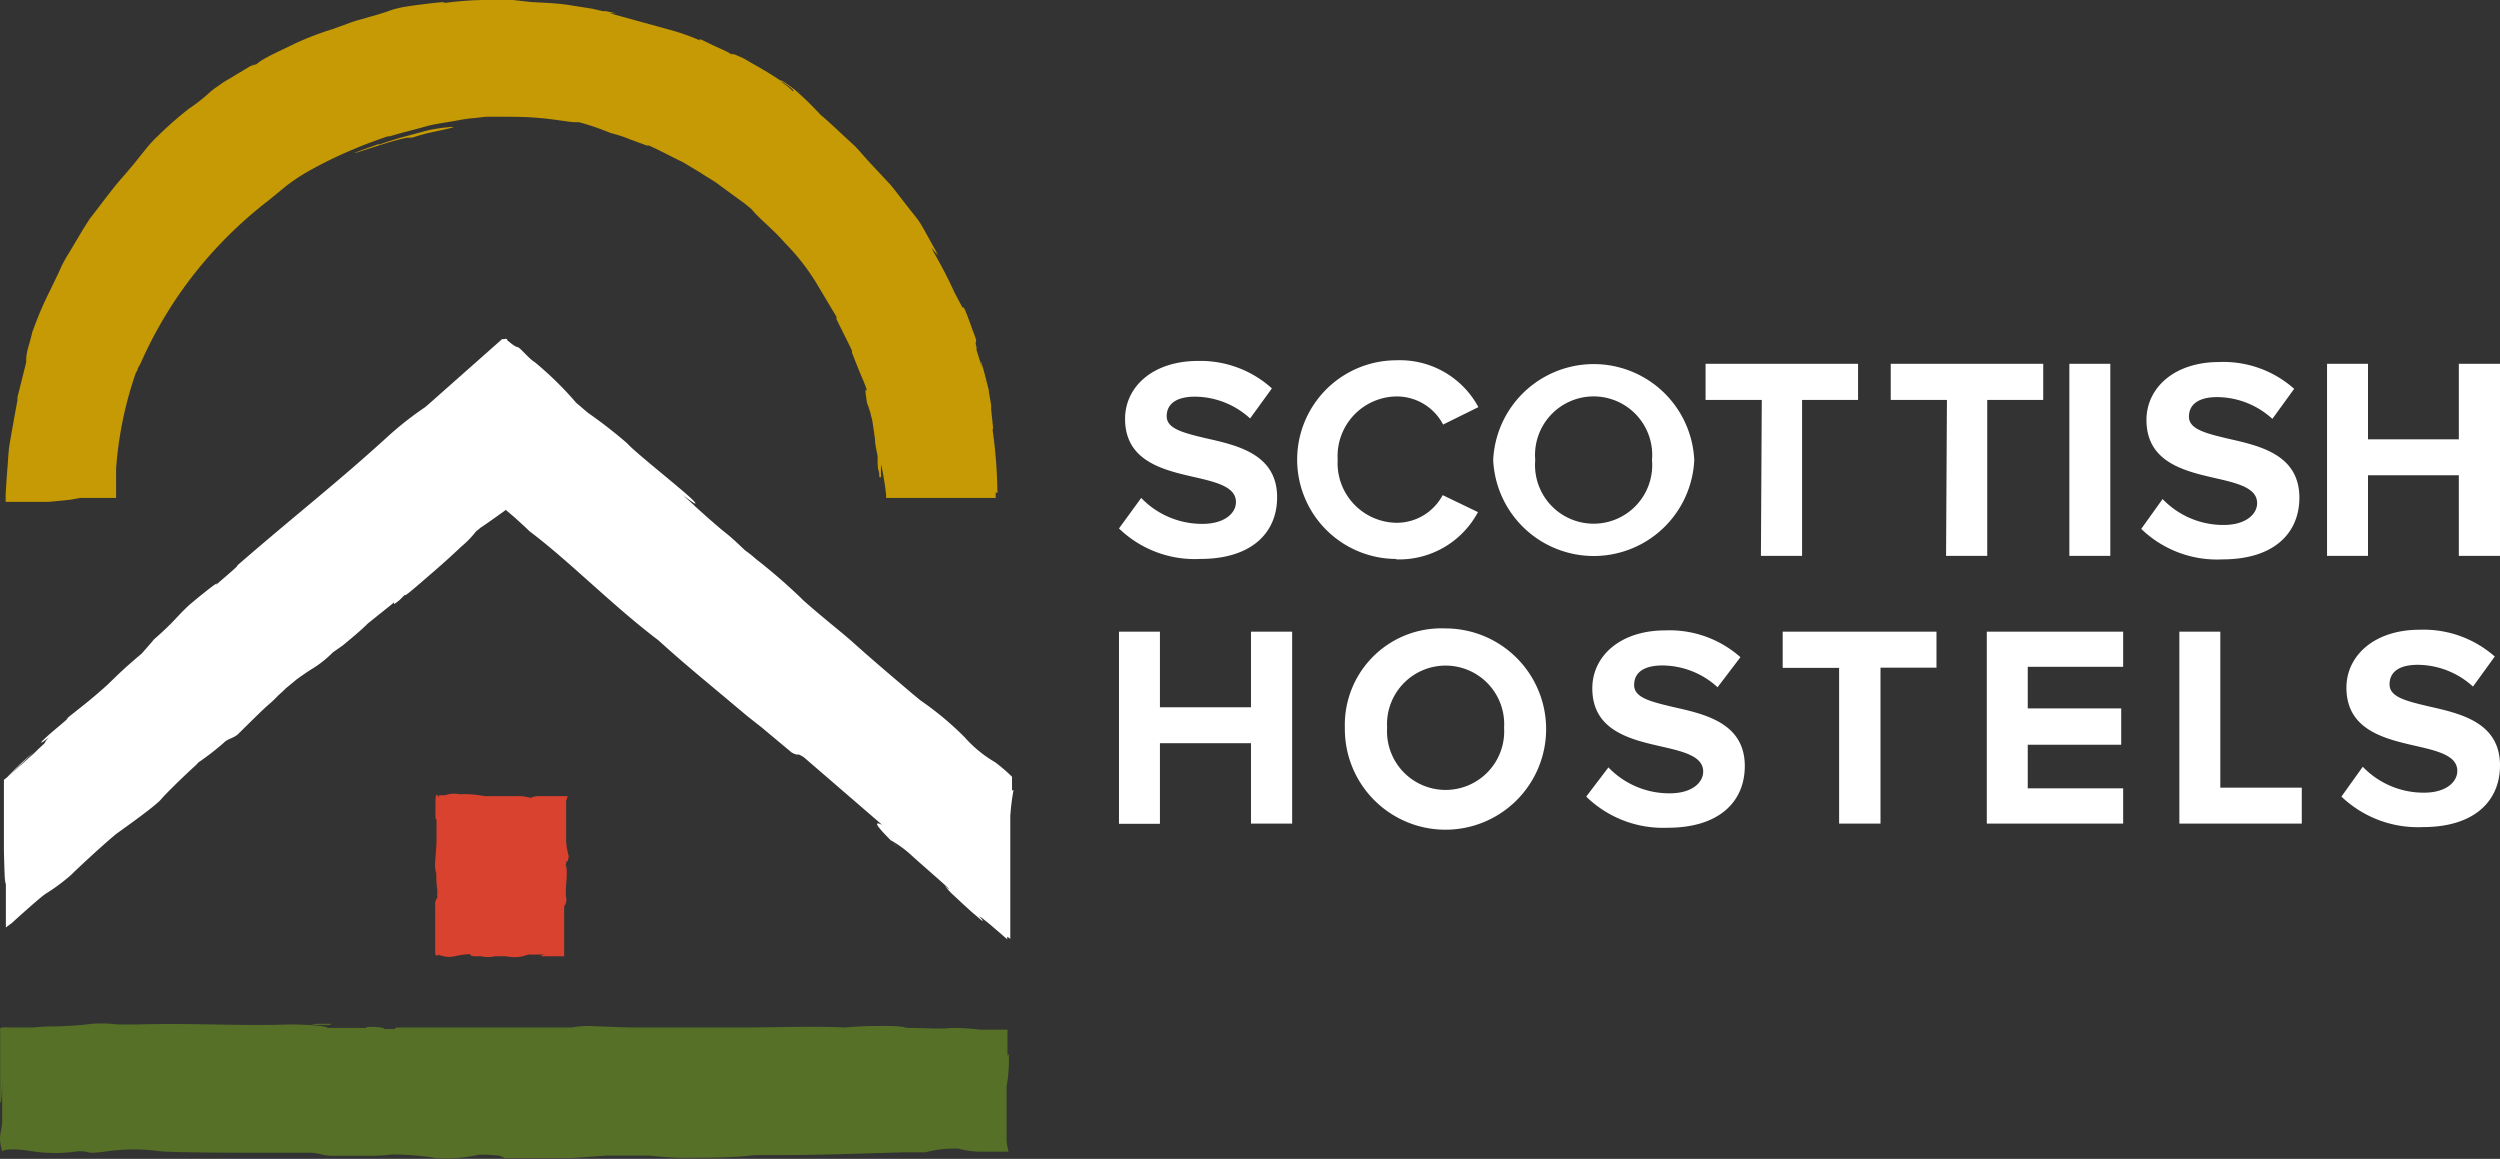
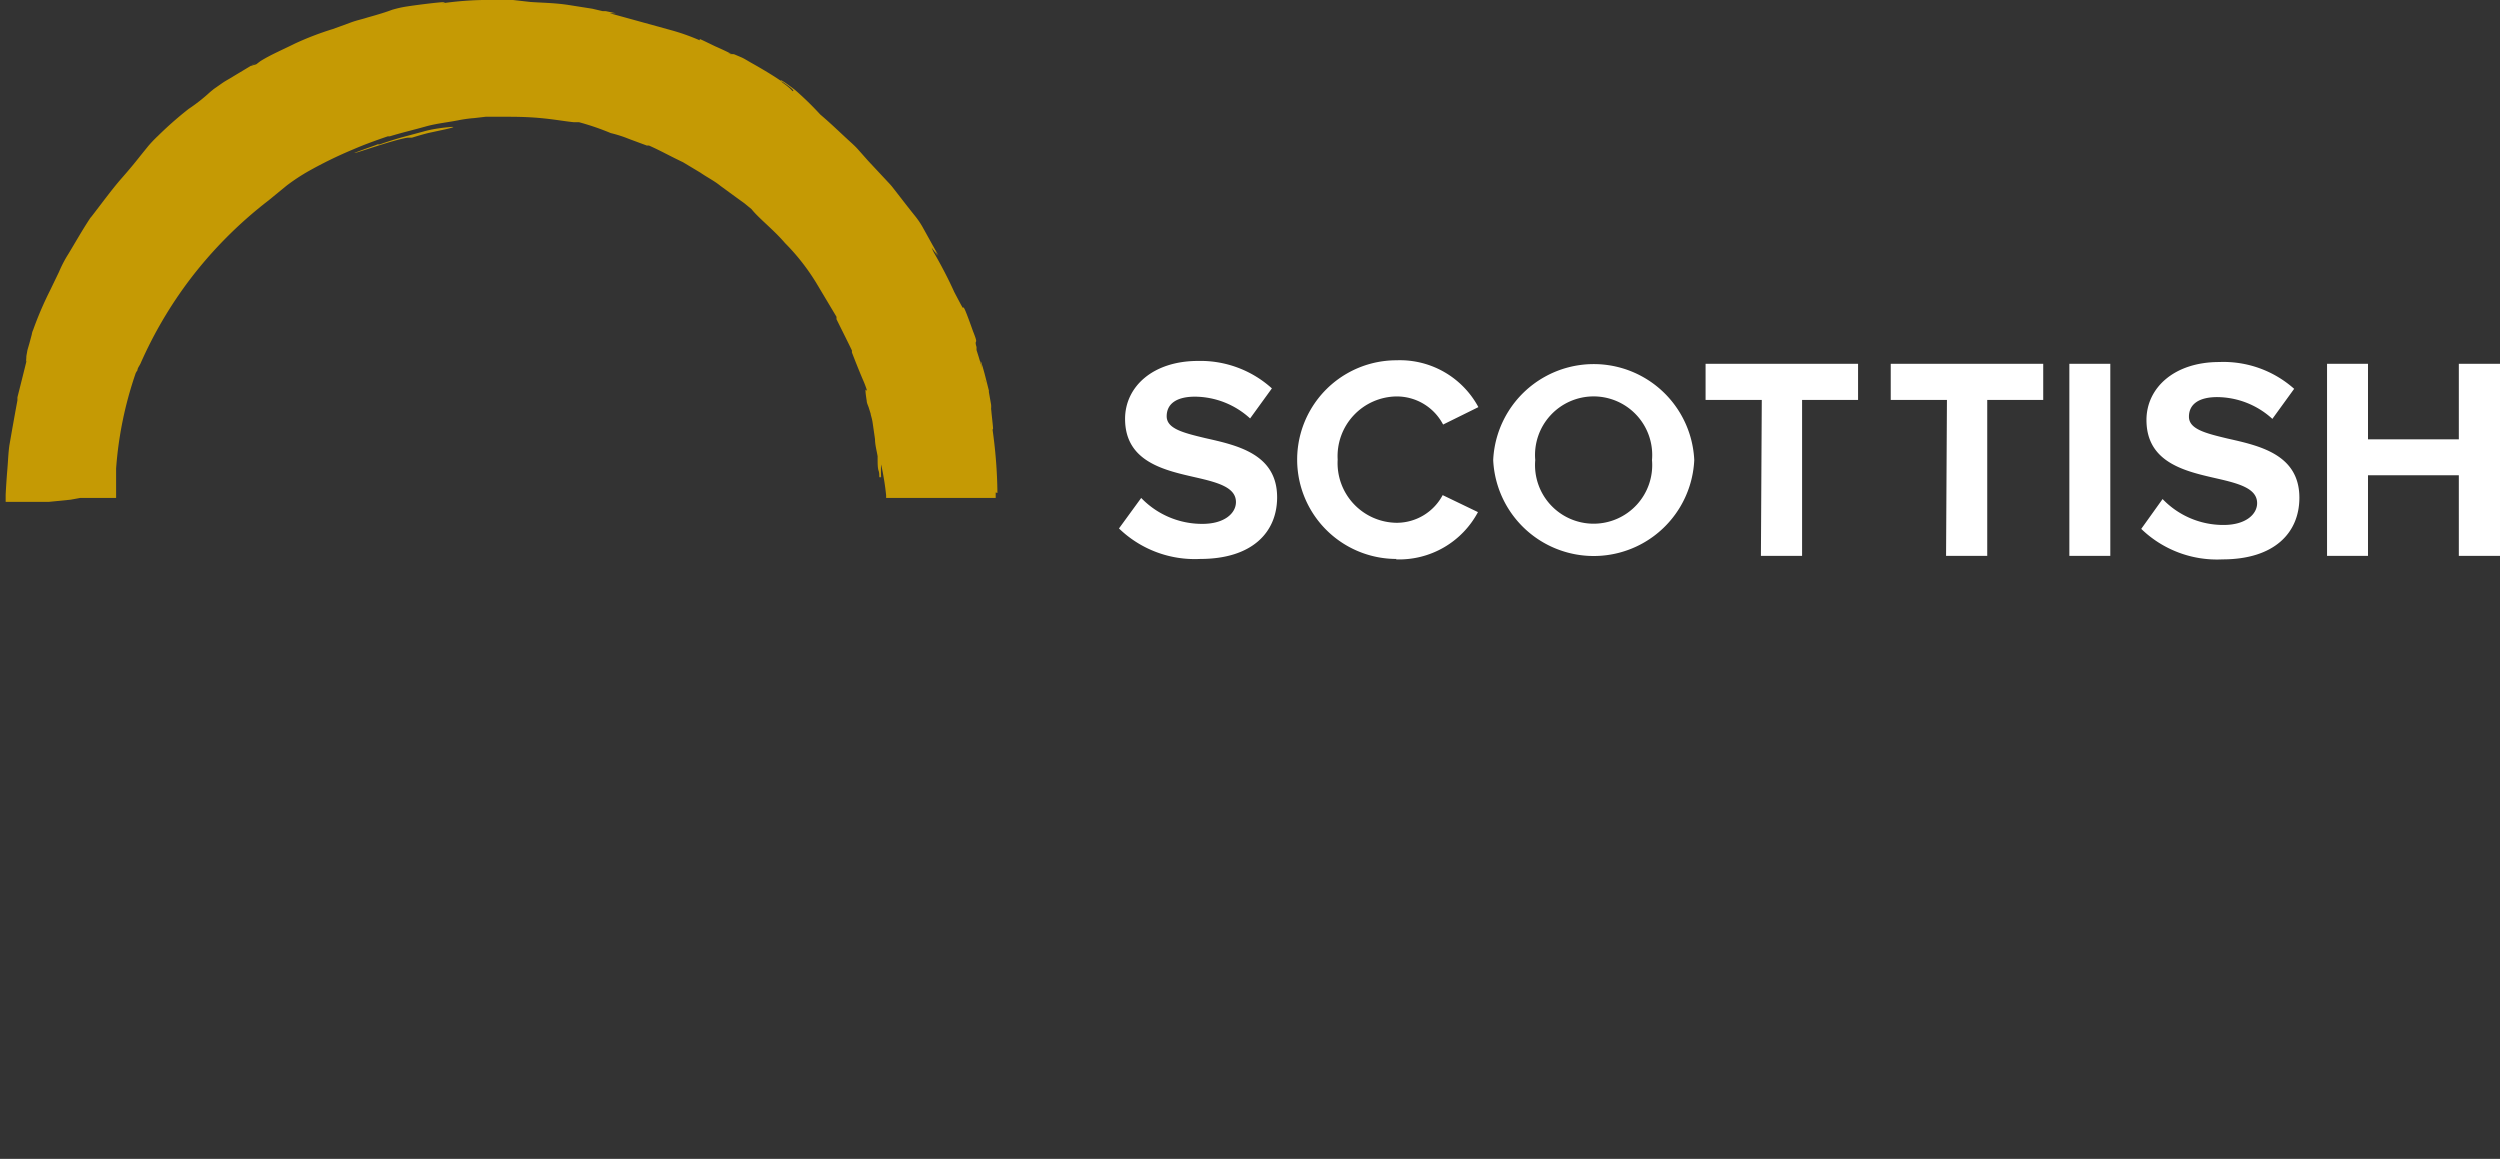
<svg xmlns="http://www.w3.org/2000/svg" viewBox="0 0 114.77 53.2">
  <rect x="0" y="0" width="114.77" height="53.2" fill="#333333" stroke="none" />
  <defs>
    <style>.cls-1{fill:#567028;}.cls-2{fill:#d8422e;}.cls-3{fill:#c59a04;}.cls-4{fill:#fff;}</style>
  </defs>
  <g id="Layer_2" data-name="Layer 2">
    <g id="Layer_1-2" data-name="Layer 1">
-       <path class="cls-1" d="M15.18,47l-.62,0-.31.05c.47,0,.62,0,.93,0m31.09,5.68a1.8,1.8,0,0,1-.06-.42c0-.2,0-.47,0-.86,0-.58,0-1.17,0-1v-.58a6.52,6.52,0,0,0,.1-1.47c0-.08,0,0-.06.07s0,0,0,0a.65.65,0,0,0,0-.11s0-.18,0-.3,0-.52,0-.79H45a10.56,10.56,0,0,0-1.3-.08c-.47.06-1.46,0-1.82,0h-.18c-.19,0-.09-.09-1.08-.09-.76,0-.9,0-1.89.07-1.19-.07-3.27,0-4.68,0-.3,0-.67,0-1.08,0H32c-.93,0-1.9,0-2.61,0-1,0-2.17-.07-2.46-.07a4.35,4.35,0,0,0-.68.07H18.36c-.28,0-.24.05-.21.07l-.18,0c-.11,0-.29,0-.49,0,.42,0,0-.1-.5-.1.08,0-.29,0-.13.05h.39s0,0-.06,0H16.4l-.8,0-.57,0h0c0-.06-.43-.14-1.69-.16-2.47.08-4.21-.07-7,0,.05,0-.06,0-.23,0l-.72,0A5.8,5.8,0,0,0,4.23,47a15.78,15.78,0,0,1-1.77.12l.25,0h0c-.37,0-.77,0-1.17.05H1l-.67,0a.23.23,0,0,0-.14,0H.09v0c-.12.06-.08,0-.08.31s0,.23,0,.6c0,.12,0,.36,0,.62s0,.44,0,.65,0-.13,0,.16,0,.82,0,1.11c.05.08.08-.42.09-1,0,.2,0,.36,0,.45v1.38c0,.31-.1.57-.1.83a2.22,2.22,0,0,0,.1.57s.23-.19,1.36,0a7,7,0,0,0,2.13,0c.68,0,.21.16,1.36,0a9,9,0,0,1,2.39,0c.73.07,3.86.07,4.48.07h2.4c.41,0,.62.14,1,.14h1.82A7.78,7.78,0,0,0,18,53a13.06,13.06,0,0,1,2,.16,7,7,0,0,0,2-.15,6.62,6.62,0,0,1,.94.05l.23.1h3.15l1.55-.11c.65,0,1.28,0,1.72,0l.24,0a13.9,13.9,0,0,0,2,.1c.53,0,1.92,0,2.79-.12l.86,0c2.19,0,3.9-.07,6-.13h1A5.34,5.34,0,0,1,44,52.73a3.88,3.88,0,0,0,1.15.14h.71l.44,0" />
-       <path class="cls-2" d="M26,36.74l.06-.19H24.63a1.43,1.43,0,0,0-.28.08,1.9,1.9,0,0,0-.45-.08H22.24a4.61,4.61,0,0,0-1.06-.09l-.09,0a1.29,1.29,0,0,0-.67.05l-.27,0c0,.29-.16-.47-.16.42v.28a.24.24,0,0,1,0-.09v.27c0,.14,0,.23.05.23,0,.22,0,.55,0,.87h0c0,.43-.06.91-.06,1.08a1.33,1.33,0,0,0,.05.54h0a4.92,4.92,0,0,0,.05.79,2,2,0,0,0,0,.31h0v0s0,0,0,0a.42.42,0,0,0-.1.33c0,.37,0-.05,0,.39s0,.18,0,.68v1.12c0,.23.16.1.16.1a1.22,1.22,0,0,0,.7.08,3.53,3.53,0,0,1,.71-.11h0c.07,0,0,.1.25.1l.28,0a1.34,1.34,0,0,0,.64,0h.5a1.91,1.91,0,0,0,.78,0l.26-.08h0l.1,0a1.3,1.3,0,0,0,.28,0c.08,0,.12,0,.22,0l.16,0h.27l-.16,0c-.19,0-.37.05-.23.08h1c0-.31,0-.62,0-.92s0-.44,0-.65l0,0v-.5s0-.12,0-.22a.48.48,0,0,0,.1-.33c-.08-.54.07-.91,0-1.51-.06,0,0-.14,0-.24.05.12.1-.12.11-.23a3.07,3.07,0,0,1-.12-.69l0,0V36.74Z" />
      <path class="cls-3" d="M17.36,6.62c-.34.13-.71.25-1.09.4,0,.05,1.74-.59,2.44-.7l.2,0c.26-.08.53-.16.78-.22l.74-.16c.4-.09.54-.14.14-.1s-.79.1-1.14.2l-1,.27c-.28.08-.73.22-1,.32l-.08,0m28.44,16h0a22.14,22.14,0,0,0-.23-2.95,0,0,0,0,1,0,0c.07.18,0-.28-.06-.92a1.1,1.1,0,0,0,0-.18l-.12-.68c-.1-.39-.19-.77-.25-1-.3-1,.1.63.27,1.33l0-.15a.68.68,0,0,1,0-.14c-.1-.39-.19-.77-.26-1-.23-.77,0,0,.14.76l-.07-.22,0-.09c-.11-.44-.24-.89-.38-1.32,0-.09,0-.14,0-.14-.13-.43.13,0-.16-.72-.39-1.1-.43-1.12-.45-1.09s0,.07-.41-.71c-.28-.62-.6-1.23-.94-1.82a1.77,1.77,0,0,1-.1-.22l.28.38-.19-.34c0,.07.13.17.24.34-.19-.32-.32-.56-.47-.83l-.25-.45a3.87,3.87,0,0,0-.36-.54c-.42-.52-.78-1-1.09-1.39l-.07-.08-1-1.07-.47-.53c-.16-.18-.34-.33-.52-.5-.37-.34-.75-.71-1.21-1.1A14.53,14.53,0,0,0,36.5,4.13c-.55-.42-.69-.49-.65-.42.65.42.6.49.53.47h0s-.09-.13-.46-.39l-.06-.07c-.29-.2-.72-.47-1.36-.83-.18-.1-.33-.2-.47-.26l-.33-.14a.61.61,0,0,0-.15,0l-.2-.1c-.05,0,0,0,.31.13-.28-.15-.57-.28-.84-.4-.68-.33-.73-.35-.7-.32s0,0,0,.05a9.68,9.68,0,0,0-1.33-.47L28,.61l.23,0h.05L27.8.51l-.14,0L27.19.4,26.11.23c-.64-.1-1.22-.1-1.76-.14L23.55,0a6.44,6.44,0,0,0-.76,0h-.05a15,15,0,0,0-2.81.21l.06,0c.46-.08.51-.11.35-.11s-1.1.11-1.68.2A5.06,5.06,0,0,0,18,.45c-.26.1-.65.22-1.12.35-.24.08-.5.13-.77.23l-.82.3A13.8,13.8,0,0,0,13.54,2c-.56.28-1.13.52-1.59.81L11.7,3l.07-.05L11.6,3c-.11.06-.09,0,.12-.1l-1,.6c-.17.11-.35.2-.51.31l-.4.28-.17.14A7.88,7.88,0,0,1,8.66,5,16.56,16.56,0,0,0,7.25,6.24a6,6,0,0,0-.44.46l-.34.42c-.22.28-.47.59-.9,1.08S4.63,9.39,4.21,9.93L4.15,10c-.37.56-.68,1.11-1,1.64a5.6,5.6,0,0,0-.44.84l-.42.87a16,16,0,0,0-.77,1.8.66.66,0,0,0-.06.2l-.11.41-.09.31-.05.28c0,.23-.05.35,0,.19,0,.06,0,.09,0,.06Q1,17.45.8,18.24l0,.14c-.13.7-.25,1.38-.37,2.07-.05.36-.06.72-.09,1.07s-.06.79-.08,1.19c0,.11,0,.23,0,.33h1l.93,0h.05l1-.1.44-.08.25,0H5.33c0-1.58,0,.3,0-1.35a17.22,17.22,0,0,1,.9-4.38A.87.87,0,0,1,6.31,17c0-.1.09-.2.14-.31a19.24,19.24,0,0,1,2.23-3.81A19.44,19.44,0,0,1,12.33,9.2l.83-.68a9,9,0,0,1,1-.66,19.33,19.33,0,0,1,2.05-1c.51-.22,1-.4,1.59-.6l.09,0c.55-.17,1.11-.3,1.64-.45s1.09-.2,1.57-.3a6.07,6.07,0,0,1,.68-.09l.52-.06h.16l.7,0c.41,0,1,0,1.65.06s1.12.15,1.53.19l.24,0a11.79,11.79,0,0,1,1.46.5,5.83,5.83,0,0,1,.84.27l.81.3.1,0c.52.23,1,.5,1.57.77l.8.48c.3.21.63.37.91.6l.74.54.36.26.33.27c.33.42,1,.93,1.54,1.56a9.9,9.9,0,0,1,1.44,1.84l.92,1.54a.54.54,0,0,1,0,.11c.25.51.5,1,.71,1.44l0,.09c.18.47.35.89.49,1.22a4.76,4.76,0,0,1,.19.49s0,0,0,.06c-.06-.11-.09-.12,0,.46,0,.1.08.24.11.36l.07.22c0,.06.06.2.09.41l.11.76c0,.26.08.54.12.79,0,0,0,.06,0,.09,0,.24,0,.45.05.59s0,.33.06.27v-.21c0,.2,0,.26.05.21a5.26,5.26,0,0,1,0-.58l0,0a12.28,12.28,0,0,1,.23,1.41l0,.13s0,0,.08,0H41l.29,0,.63,0h3.65q0,.07,0,0h0q0,.07,0,0h.14v-.25" />
-       <path class="cls-4" d="M.32,35.69l1.22-1.15A13.46,13.46,0,0,0,.32,35.69m31-13h0m0,0h0m15.14,13.6v-.63a7.18,7.18,0,0,0-.78-.67,5.67,5.67,0,0,1-1.4-1.15,14.25,14.25,0,0,0-2-1.67c-.15-.11-.79-.66-1.39-1.17s-1.22-1.05-1.72-1.5-1.44-1.18-2.28-1.93a.59.59,0,0,1-.08-.08,26.51,26.51,0,0,0-2.11-1.83,5.21,5.21,0,0,0-.49-.39c-.27-.25-.57-.55-.89-.8-.47-.37-1.46-1.27-1.46-1.27s.18.15-.29-.27l-.23-.21h0l0,0h0l0,0h0s.83.65.52.29-2.71-2.24-3.07-2.66a21.6,21.6,0,0,0-1.8-1.4l-.54-.46h0a15.42,15.42,0,0,0-1.92-1.88c-.26-.15-.67-.68-.78-.68s-.46-.31-.46-.31,0-.09-.11-.06-.09,0-.12,0l-3.23,2.86-.31.27a15.21,15.21,0,0,0-1.64,1.28c-2.43,2.22-4.27,3.63-7,6,.14-.06-.48.46-.93.85l-.06.05c.32-.34-.72.49-1.22.92-.63.59-.66.75-1.69,1.64l.08-.06L6.51,30c-.88.74-1.12,1-1.58,1.44-.83.75-1.28,1.07-1.77,1.47-.29.26.15-.1-.14.16s-.84.69-1.13,1c0,.06.15-.06.42-.27a.94.94,0,0,0-.27.33l-.5.46.24-.2L.32,35.69l-.14.11,0,3.25s.05,2.29.09,1.26v-.76l0-.26c0,.05,0-.23,0-.19v2.23c0,.44,0,.85,0,1.19v.06l0,0,.06-.05.22-.16c.17-.16,1.2-1.09,1.53-1.33a8.43,8.43,0,0,0,1.2-.89c.36-.36,1.77-1.66,2.13-1.92S7.14,37,7.4,36.69,8.63,35.45,9,35.12L9.11,35h0a11.81,11.81,0,0,0,1.15-.89c.2-.21.46-.21.67-.41s1.1-1.1,1.41-1.36a5,5,0,0,0,.42-.4c.16-.15.29-.26.35-.33l.52-.43c.25-.18.54-.38.74-.5a4.93,4.93,0,0,0,.91-.73l.47-.33c.64-.53.9-.76,1.14-1L18,27.73l.09-.08s.05,0,0,0l0,.05c-.06.11.26-.16.26-.16l.23-.23c0,.06.1,0,1.19-.95.47-.4,1-.88,1.41-1.27a4.35,4.35,0,0,0,.67-.69l.22-.18c.16-.1.85-.59,1.15-.81l.39.33c.26.24.51.46.7.65,1.79,1.34,3.82,3.42,5.91,5,1.1,1,2.1,1.82,3.08,2.64l1,.84.66.52,1.39,1.16c.17.09.27.11.3.08a1.3,1.3,0,0,1,.26.14l3.59,3.1a.08.08,0,0,0,0,0c-.38-.18-.4-.06.69,1-.06-.07-.16-.16-.32-.31a5.12,5.12,0,0,1,1,.73c.57.52,1.91,1.66,1.66,1.51l-.15-.13a3.45,3.45,0,0,0,.43.46l.45.42.33.3.47.4c.13.1,0-.09-.12-.18v0a.76.76,0,0,1,.15.08h0l.36.29.79.68V43l.14.1V37.47a10.08,10.08,0,0,1,.15-1.2" />
-       <path class="cls-4" d="M107.49,36.57a5.09,5.09,0,0,0,3.74,1.4c2.39,0,3.54-1.22,3.54-2.83,0-2-1.85-2.39-3.31-2.72-1-.24-1.76-.42-1.76-1s.45-.9,1.3-.9a3.79,3.79,0,0,1,2.53,1l1-1.38a4.94,4.94,0,0,0-3.45-1.23c-2.08,0-3.36,1.19-3.36,2.66,0,2,1.86,2.37,3.3,2.7,1,.23,1.79.46,1.79,1.12,0,.5-.5,1-1.53,1a3.87,3.87,0,0,1-2.81-1.19Zm-7.44,1.24h5.62V36.16h-3.74V29h-1.88Zm-8.84,0h6.26V36.19H93.09v-2h4.29V32.52H93.09V30.61h4.38V29H91.21Zm-6.78,0h1.9V30.65H88.9V29H81.84v1.66h2.59ZM72.82,36.57A5.05,5.05,0,0,0,76.56,38c2.39,0,3.54-1.22,3.54-2.83,0-2-1.86-2.39-3.32-2.72-1-.24-1.76-.42-1.76-1s.45-.9,1.3-.9a3.78,3.78,0,0,1,2.53,1l1.05-1.38a4.9,4.9,0,0,0-3.45-1.23c-2.08,0-3.35,1.19-3.35,2.66,0,2,1.85,2.37,3.3,2.7,1,.23,1.79.46,1.79,1.12,0,.5-.5,1-1.54,1a3.87,3.87,0,0,1-2.81-1.19Zm-3.77-3.16a2.69,2.69,0,1,1-5.37,0,2.69,2.69,0,1,1,5.37,0m-7.31,0a4.62,4.62,0,1,0,4.62-4.56,4.43,4.43,0,0,0-4.62,4.56m-4.31,4.4h1.89V29H57.43v3.47H53.25V29H51.37v8.82h1.88v-3.7h4.18Z" />
      <path class="cls-4" d="M112.88,25.52h1.89V16.7h-1.89v3.47h-4.17V16.7h-1.88v8.82h1.88v-3.7h4.17ZM98.3,24.28a5,5,0,0,0,3.73,1.4c2.38,0,3.53-1.22,3.53-2.83,0-2-1.85-2.39-3.31-2.72-1-.24-1.76-.43-1.76-1s.45-.9,1.3-.9a3.79,3.79,0,0,1,2.53,1l1-1.38a4.88,4.88,0,0,0-3.44-1.23c-2.07,0-3.34,1.19-3.34,2.66,0,2,1.85,2.37,3.29,2.7,1,.23,1.79.46,1.79,1.12,0,.5-.51,1-1.54,1a3.86,3.86,0,0,1-2.8-1.19ZM95,25.52h1.88V16.7H95Zm-5.66,0h1.89V18.36H93.8V16.7h-7v1.66h2.58Zm-8.5,0h1.89V18.36H85.3V16.7h-7v1.66h2.58Zm-5-4.4a2.69,2.69,0,1,1-5.36,0,2.69,2.69,0,1,1,5.36,0m-7.29,0a4.62,4.62,0,0,0,9.23,0,4.62,4.62,0,0,0-9.23,0m-4.46,4.56a4.1,4.1,0,0,0,3.76-2.17l-1.62-.78A2.39,2.39,0,0,1,64.11,24a2.74,2.74,0,0,1-2.7-2.9,2.74,2.74,0,0,1,2.7-2.9,2.4,2.4,0,0,1,2.14,1.29l1.62-.8a4.09,4.09,0,0,0-3.76-2.15,4.56,4.56,0,1,0,0,9.12m-12.74-1.4a5,5,0,0,0,3.73,1.4c2.38,0,3.53-1.22,3.53-2.83,0-2-1.85-2.39-3.31-2.72-1-.24-1.76-.43-1.76-1s.45-.9,1.3-.9a3.79,3.79,0,0,1,2.53,1l1-1.38A4.89,4.89,0,0,0,55,16.57c-2.08,0-3.35,1.19-3.35,2.66,0,2,1.86,2.37,3.3,2.7,1,.23,1.79.46,1.79,1.12,0,.5-.51,1-1.54,1a3.88,3.88,0,0,1-2.81-1.19Z" />
    </g>
  </g>
</svg>